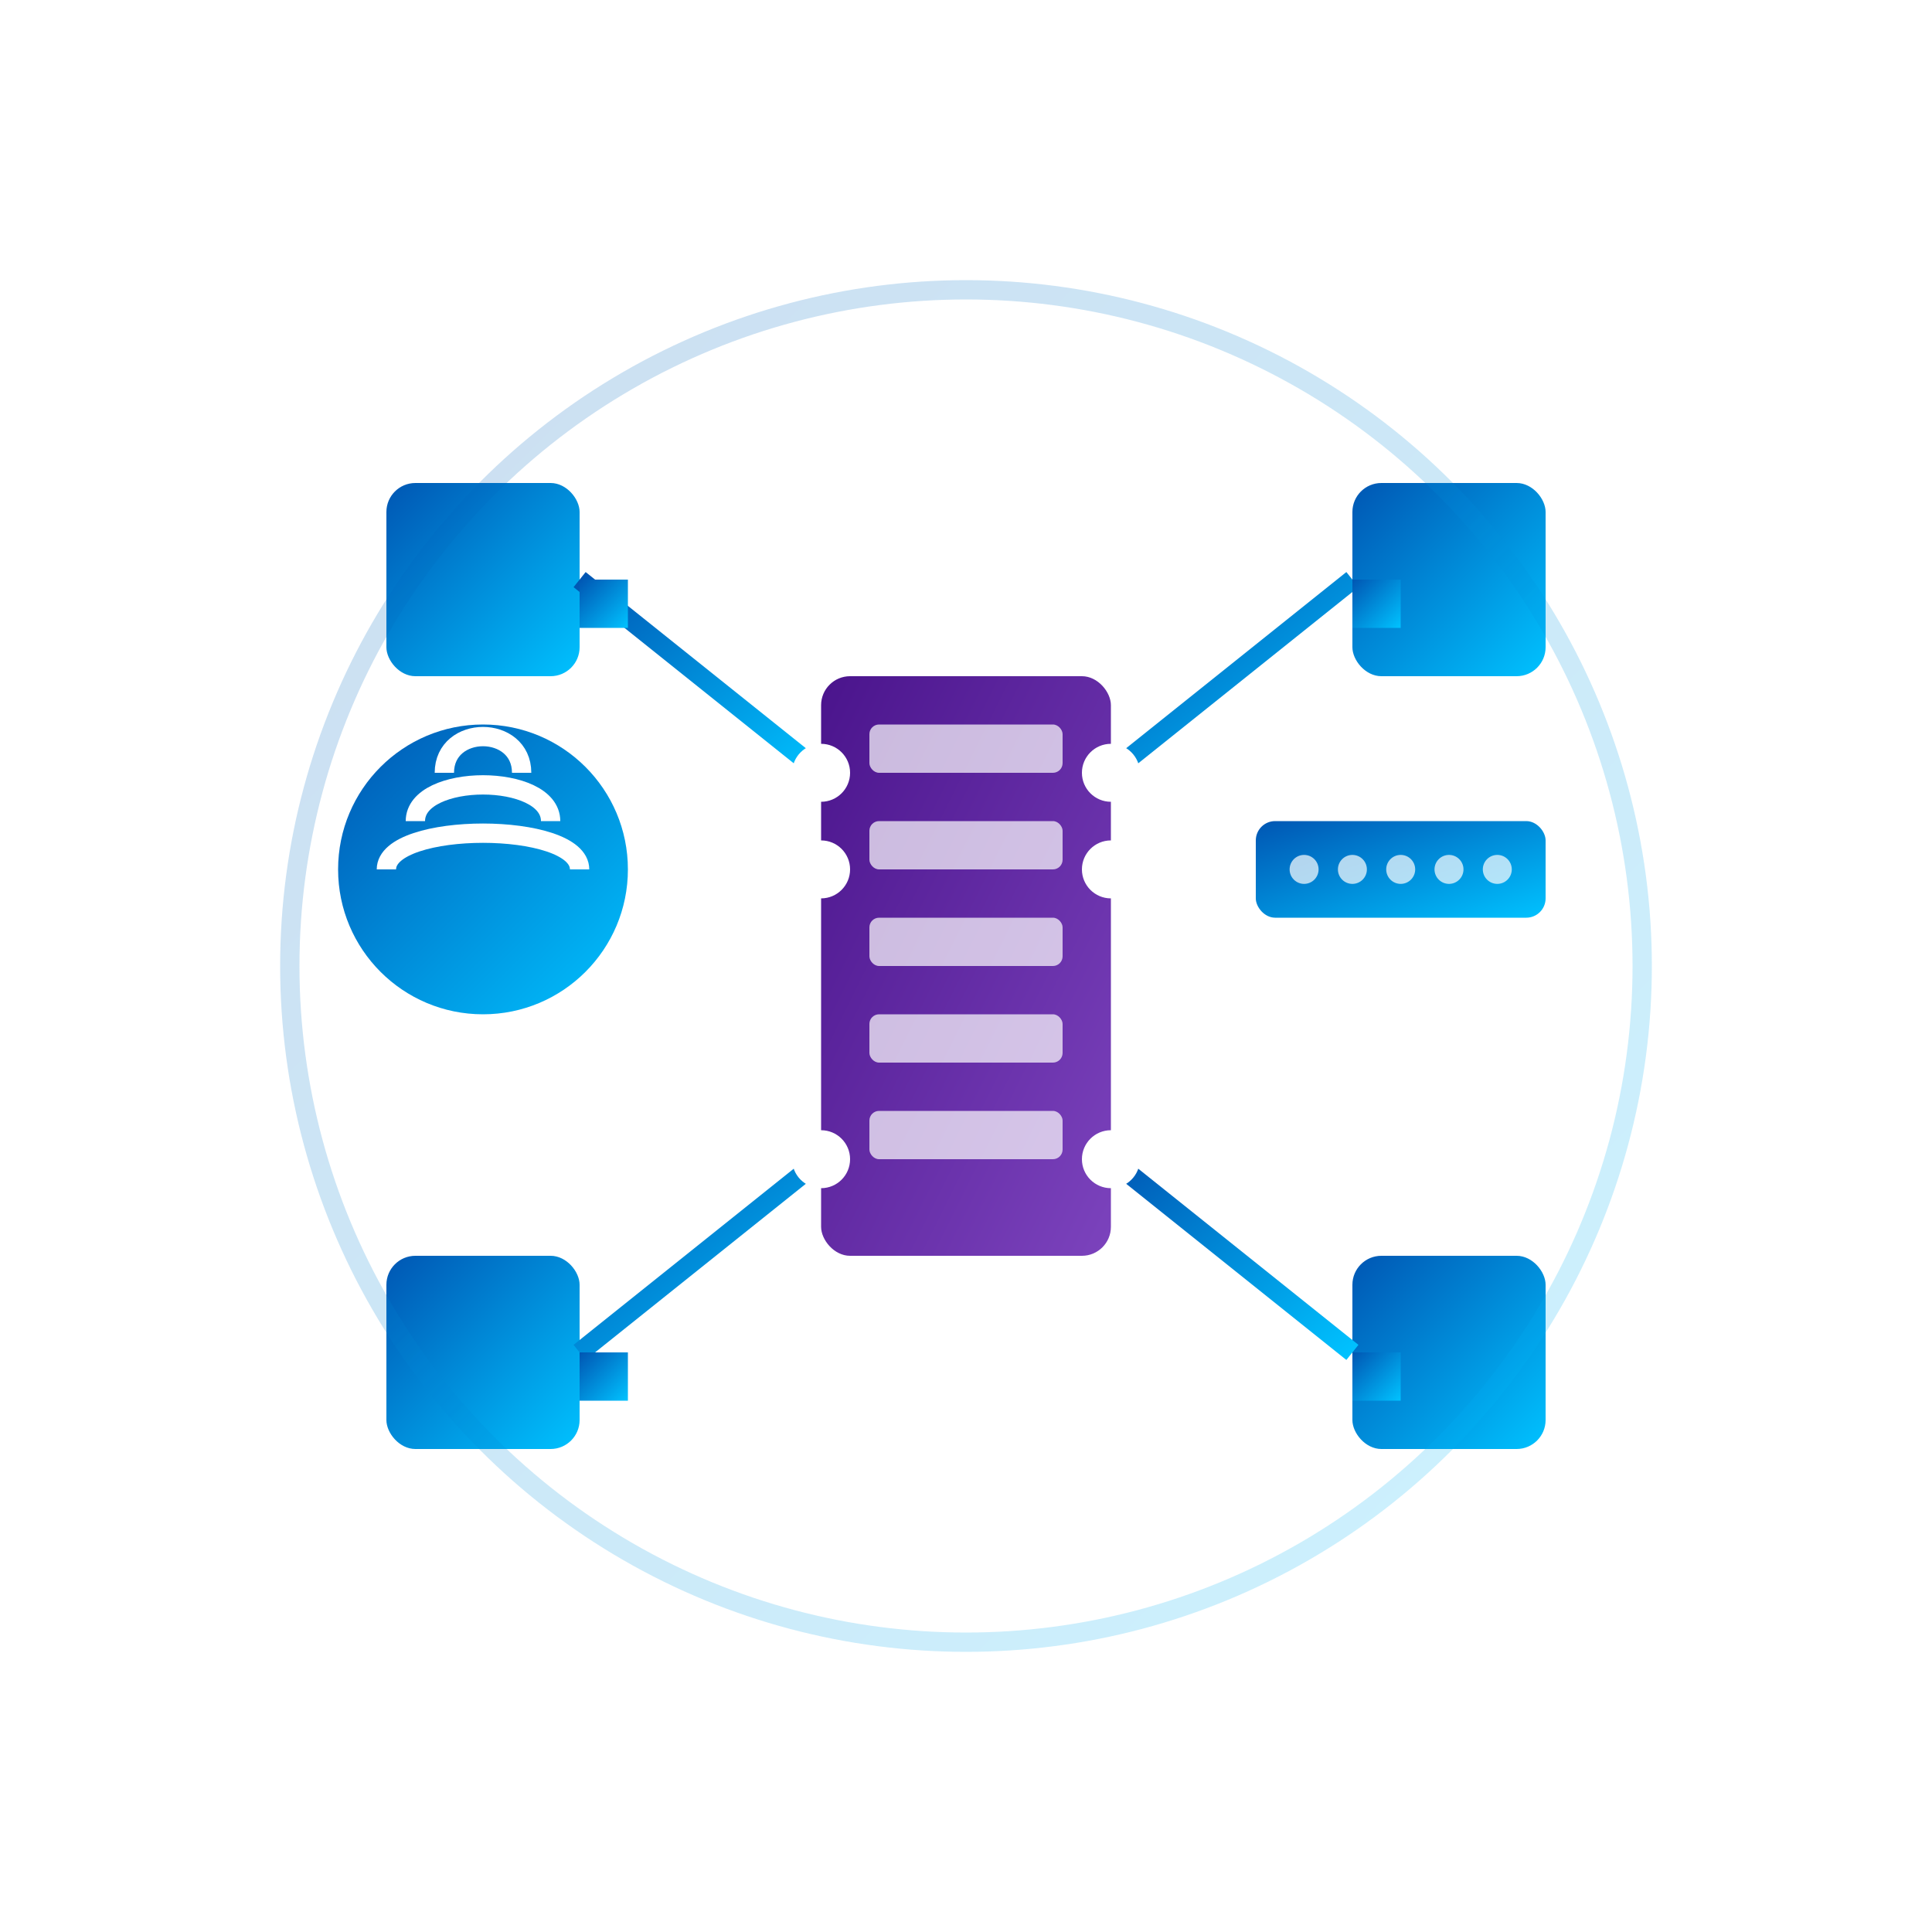
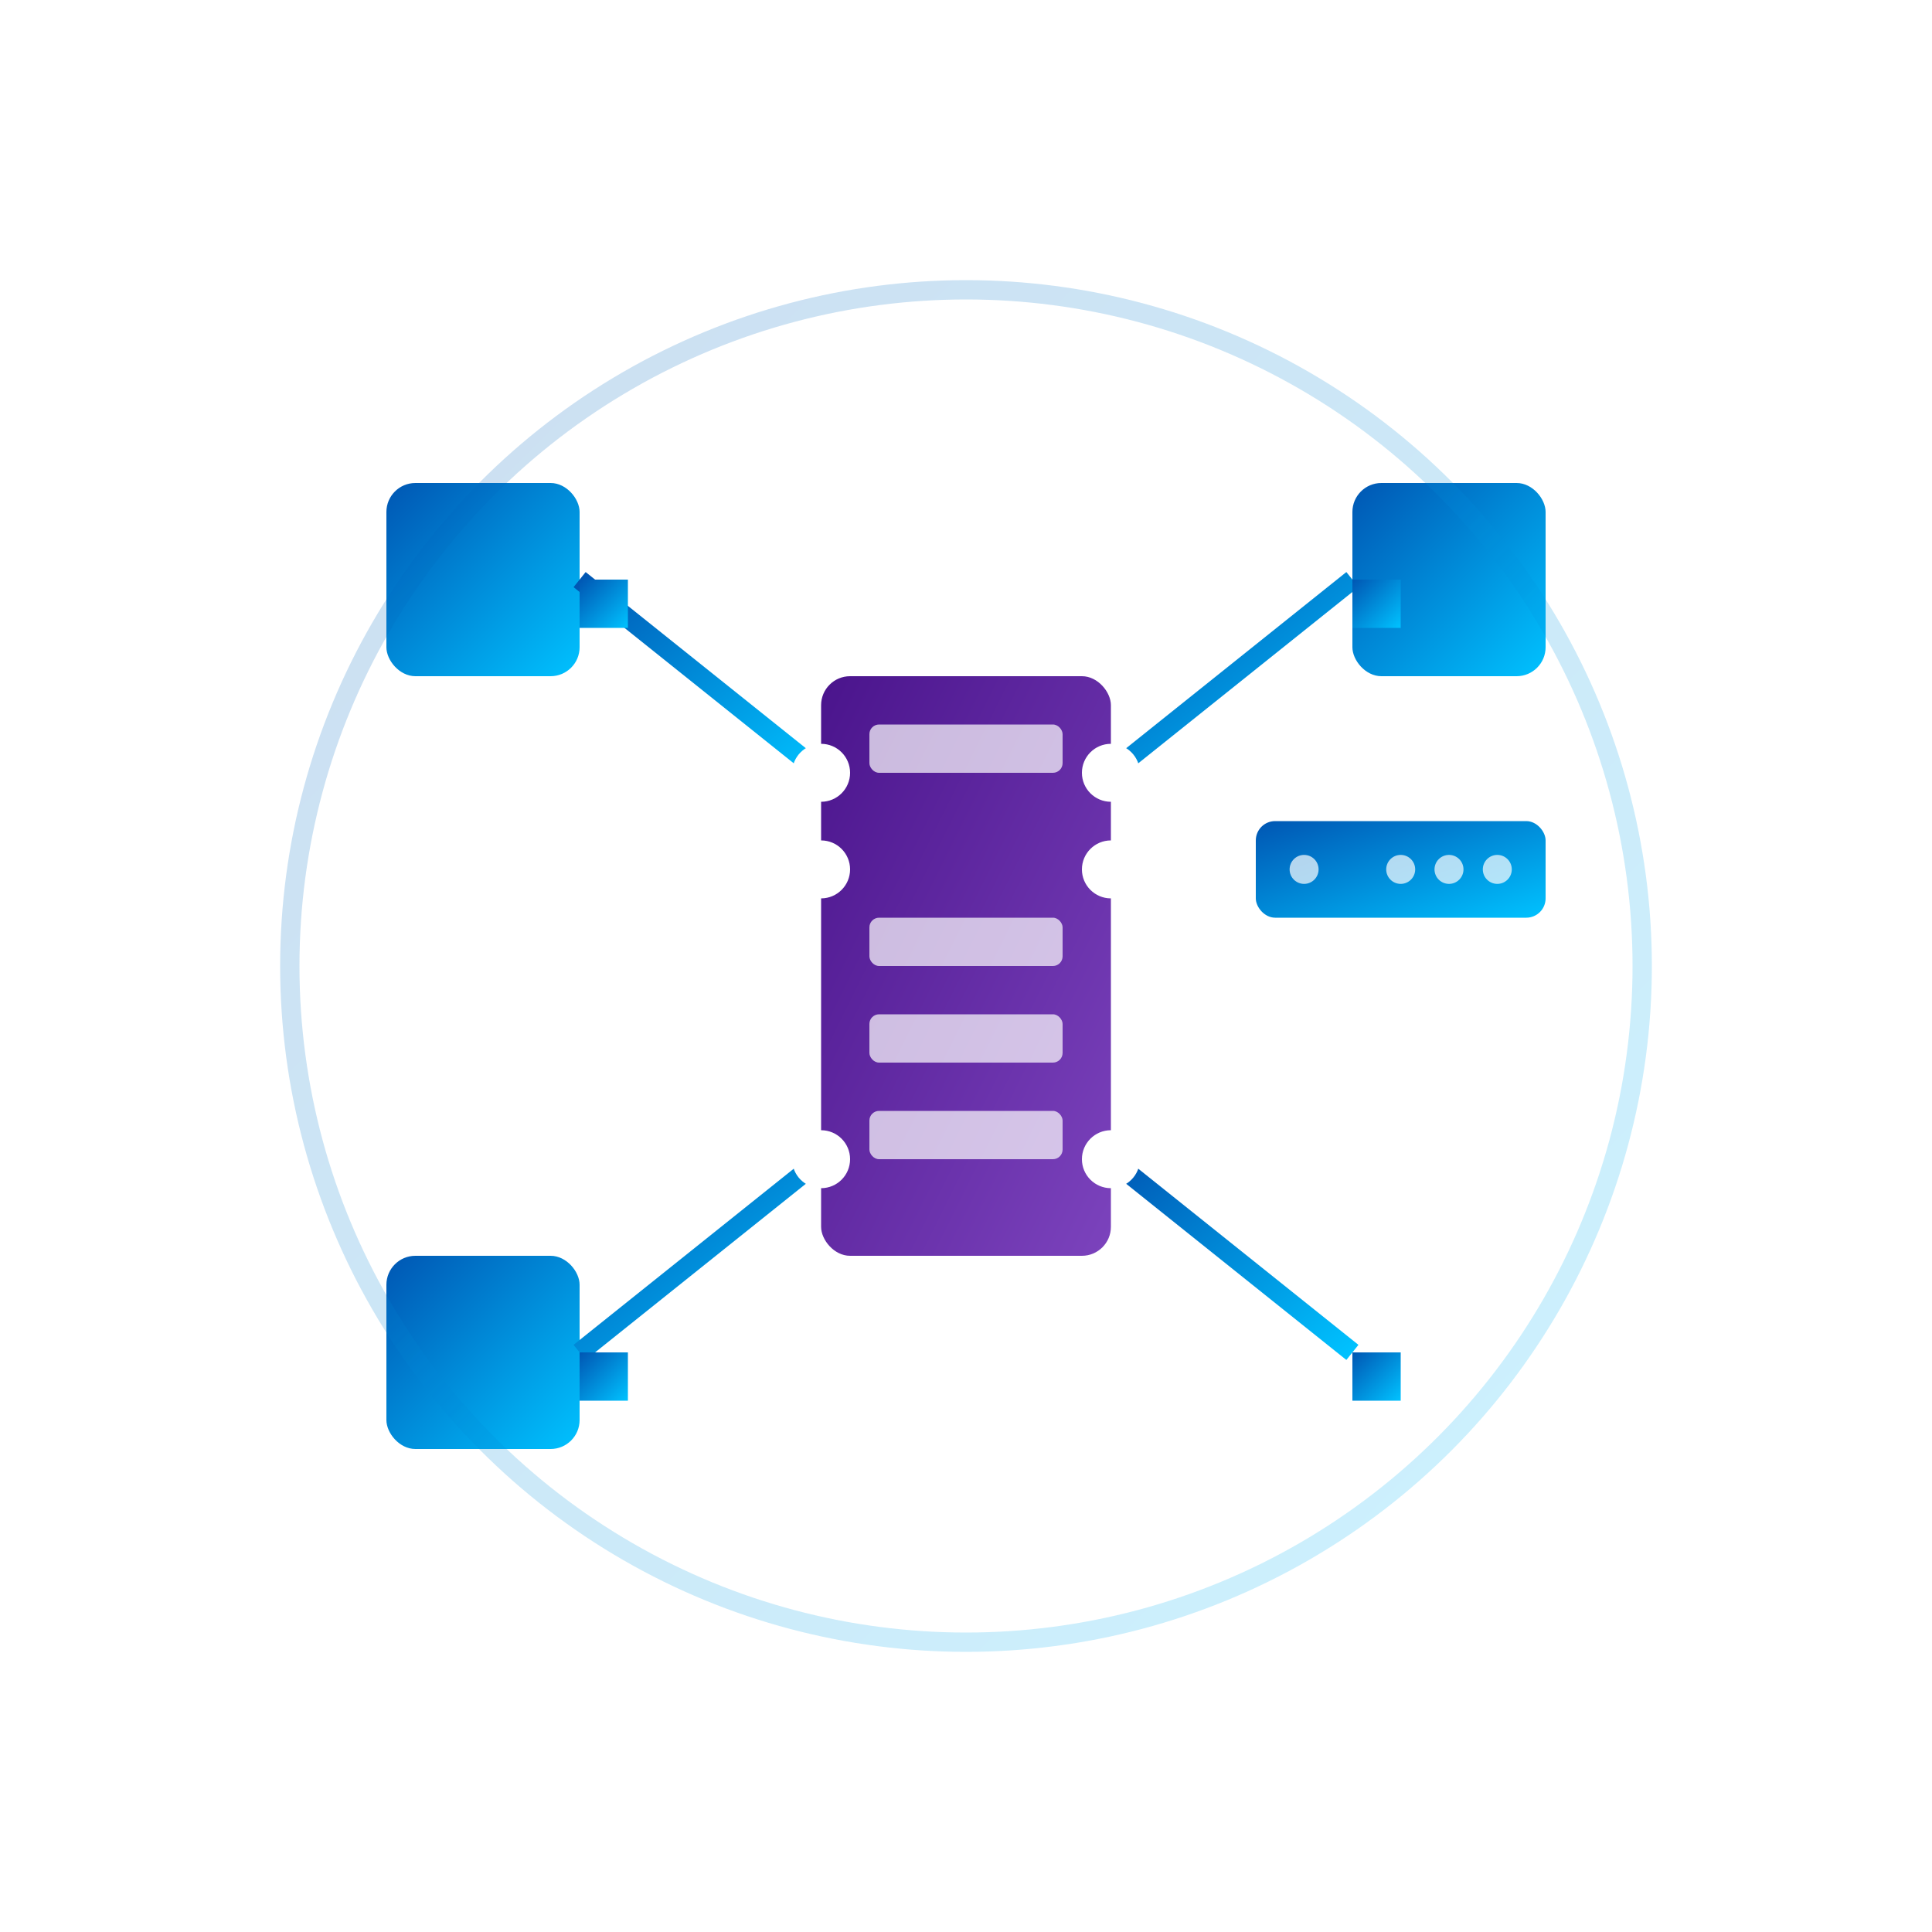
<svg xmlns="http://www.w3.org/2000/svg" width="200" height="200">
  <defs>
    <linearGradient id="blue-gradient" x1="0%" y1="0%" x2="100%" y2="100%">
      <stop offset="0%" stop-color="#0056b3" />
      <stop offset="100%" stop-color="#00c2ff" />
    </linearGradient>
    <linearGradient id="purple-gradient" x1="0%" y1="0%" x2="100%" y2="100%">
      <stop offset="0%" stop-color="#4a148c" />
      <stop offset="100%" stop-color="#7c43bd" />
    </linearGradient>
    <filter id="shadow" x="-10%" y="-10%" width="120%" height="120%">
      <feDropShadow dx="0" dy="2" stdDeviation="3" flood-opacity="0.3" />
    </filter>
    <filter id="glow" x="-20%" y="-20%" width="140%" height="140%">
      <feGaussianBlur in="SourceGraphic" stdDeviation="3" result="blur" />
      <feComposite in="SourceGraphic" in2="blur" operator="over" />
    </filter>
  </defs>
  <circle cx="100" cy="100" r="90" fill="#ffffff" filter="url(#shadow)" />
  <g filter="url(#glow)">
    <rect x="85" y="70" width="30" height="60" rx="3" fill="url(#purple-gradient)" />
    <rect x="90" y="75" width="20" height="5" rx="1" fill="#ffffff" opacity="0.7" />
-     <rect x="90" y="85" width="20" height="5" rx="1" fill="#ffffff" opacity="0.7" />
    <rect x="90" y="95" width="20" height="5" rx="1" fill="#ffffff" opacity="0.7" />
    <rect x="90" y="105" width="20" height="5" rx="1" fill="#ffffff" opacity="0.7" />
    <rect x="90" y="115" width="20" height="5" rx="1" fill="#ffffff" opacity="0.7" />
    <rect x="40" y="50" width="20" height="20" rx="3" fill="url(#blue-gradient)" />
    <rect x="140" y="50" width="20" height="20" rx="3" fill="url(#blue-gradient)" />
    <rect x="40" y="130" width="20" height="20" rx="3" fill="url(#blue-gradient)" />
-     <rect x="140" y="130" width="20" height="20" rx="3" fill="url(#blue-gradient)" />
-     <circle cx="50" cy="90" r="15" fill="url(#blue-gradient)" />
    <path d="M40,90 C40,85 60,85 60,90" stroke="#ffffff" stroke-width="2" fill="none" />
    <path d="M43,85 C43,80 57,80 57,85" stroke="#ffffff" stroke-width="2" fill="none" />
    <path d="M46,80 C46,75 54,75 54,80" stroke="#ffffff" stroke-width="2" fill="none" />
    <rect x="130" y="85" width="30" height="10" rx="2" fill="url(#blue-gradient)" />
    <g fill="#ffffff" opacity="0.7">
      <circle cx="135" cy="90" r="1.5" />
-       <circle cx="140" cy="90" r="1.5" />
      <circle cx="145" cy="90" r="1.5" />
      <circle cx="150" cy="90" r="1.5" />
      <circle cx="155" cy="90" r="1.5" />
    </g>
    <line x1="60" y1="60" x2="85" y2="80" stroke="url(#blue-gradient)" stroke-width="2" />
    <line x1="140" y1="60" x2="115" y2="80" stroke="url(#blue-gradient)" stroke-width="2" />
    <line x1="60" y1="140" x2="85" y2="120" stroke="url(#blue-gradient)" stroke-width="2" />
    <line x1="140" y1="140" x2="115" y2="120" stroke="url(#blue-gradient)" stroke-width="2" />
    <line x1="65" y1="90" x2="85" y2="90" stroke="url(#blue-gradient)" stroke-width="2" />
-     <line x1="115" y1="90" x2="130" y2="90" stroke="url(#blue-gradient)" stroke-width="2" />
    <circle cx="85" cy="80" r="3" fill="#ffffff" />
    <circle cx="115" cy="80" r="3" fill="#ffffff" />
    <circle cx="85" cy="120" r="3" fill="#ffffff" />
    <circle cx="115" cy="120" r="3" fill="#ffffff" />
    <circle cx="85" cy="90" r="3" fill="#ffffff" />
    <circle cx="115" cy="90" r="3" fill="#ffffff" />
  </g>
  <circle cx="100" cy="100" r="70" stroke="url(#blue-gradient)" stroke-width="2" fill="none" opacity="0.2">
    <animate attributeName="r" values="70;75;70" dur="2s" repeatCount="indefinite" />
    <animate attributeName="opacity" values="0.2;0.3;0.2" dur="2s" repeatCount="indefinite" />
  </circle>
  <g>
    <rect x="60" y="60" width="5" height="5" fill="url(#blue-gradient)">
      <animate attributeName="x" values="60;85;60" dur="3s" repeatCount="indefinite" />
      <animate attributeName="y" values="60;80;60" dur="3s" repeatCount="indefinite" />
      <animate attributeName="opacity" values="1;0.5;1" dur="3s" repeatCount="indefinite" />
    </rect>
    <rect x="140" y="60" width="5" height="5" fill="url(#blue-gradient)">
      <animate attributeName="x" values="140;115;140" dur="3s" repeatCount="indefinite" />
      <animate attributeName="y" values="60;80;60" dur="3s" repeatCount="indefinite" />
      <animate attributeName="opacity" values="1;0.5;1" dur="3s" repeatCount="indefinite" />
    </rect>
    <rect x="60" y="140" width="5" height="5" fill="url(#blue-gradient)">
      <animate attributeName="x" values="60;85;60" dur="3s" repeatCount="indefinite" />
      <animate attributeName="y" values="140;120;140" dur="3s" repeatCount="indefinite" />
      <animate attributeName="opacity" values="1;0.5;1" dur="3s" repeatCount="indefinite" />
    </rect>
    <rect x="140" y="140" width="5" height="5" fill="url(#blue-gradient)">
      <animate attributeName="x" values="140;115;140" dur="3s" repeatCount="indefinite" />
      <animate attributeName="y" values="140;120;140" dur="3s" repeatCount="indefinite" />
      <animate attributeName="opacity" values="1;0.5;1" dur="3s" repeatCount="indefinite" />
    </rect>
  </g>
</svg>